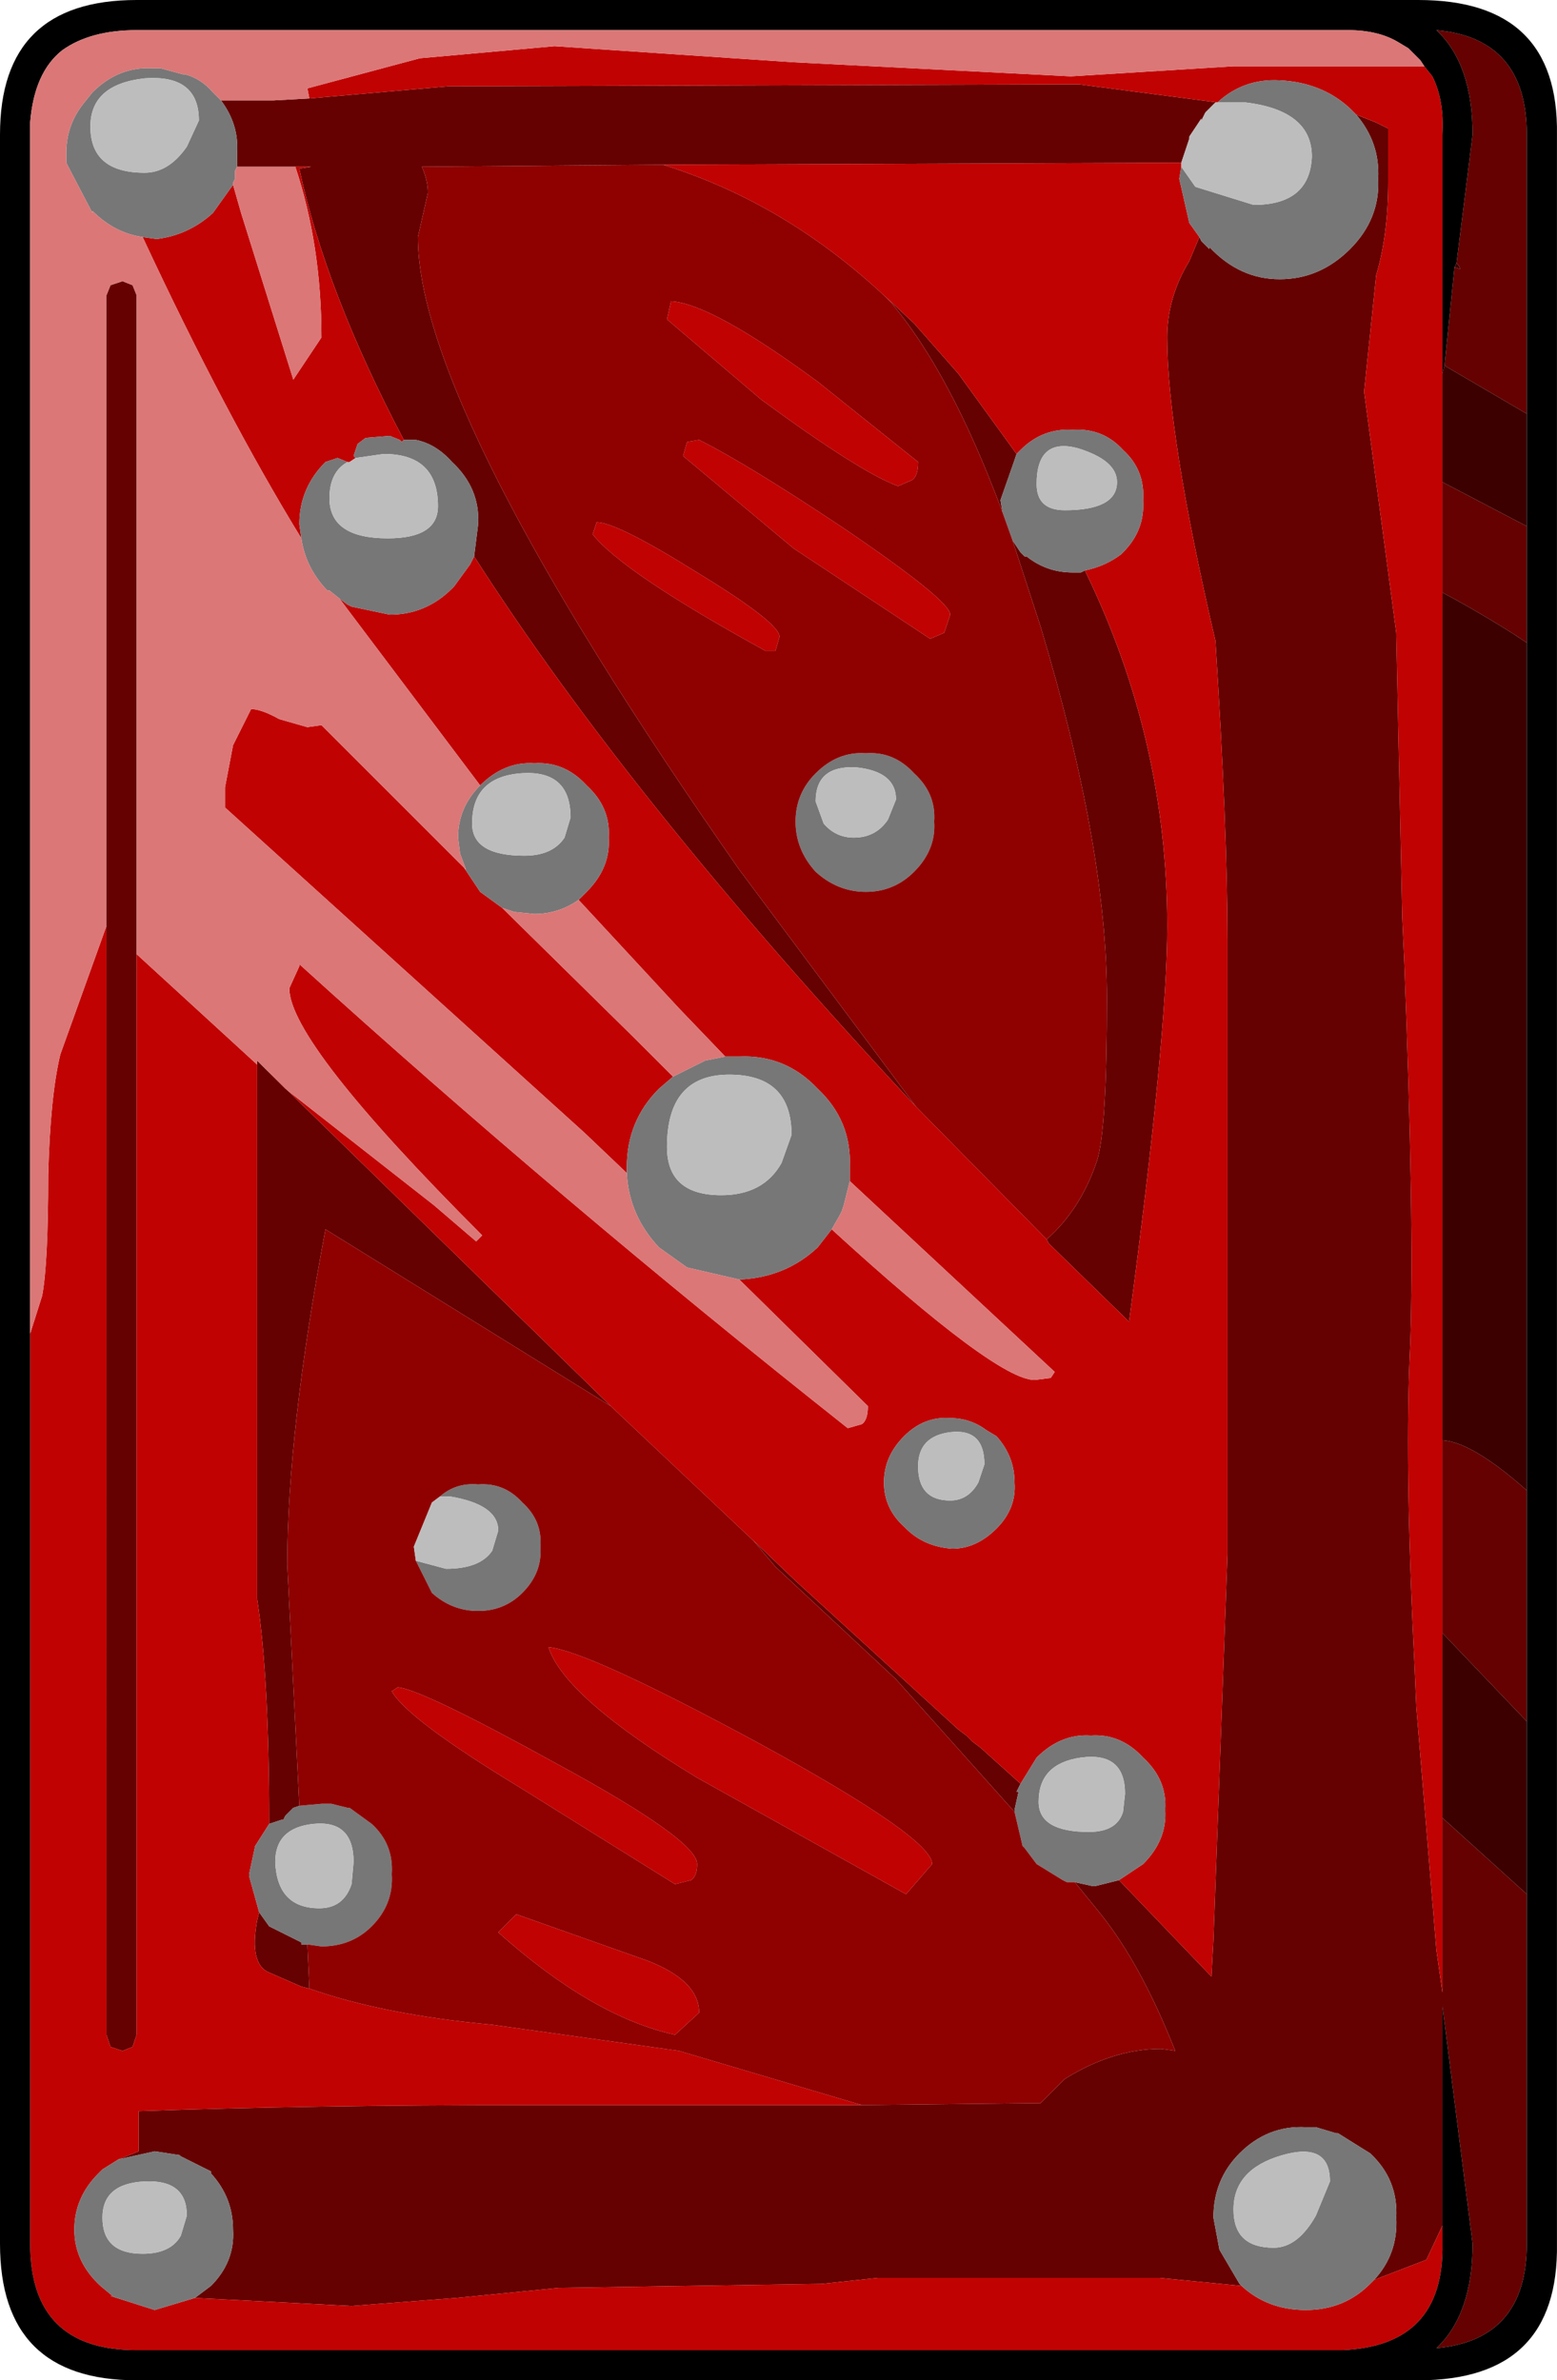
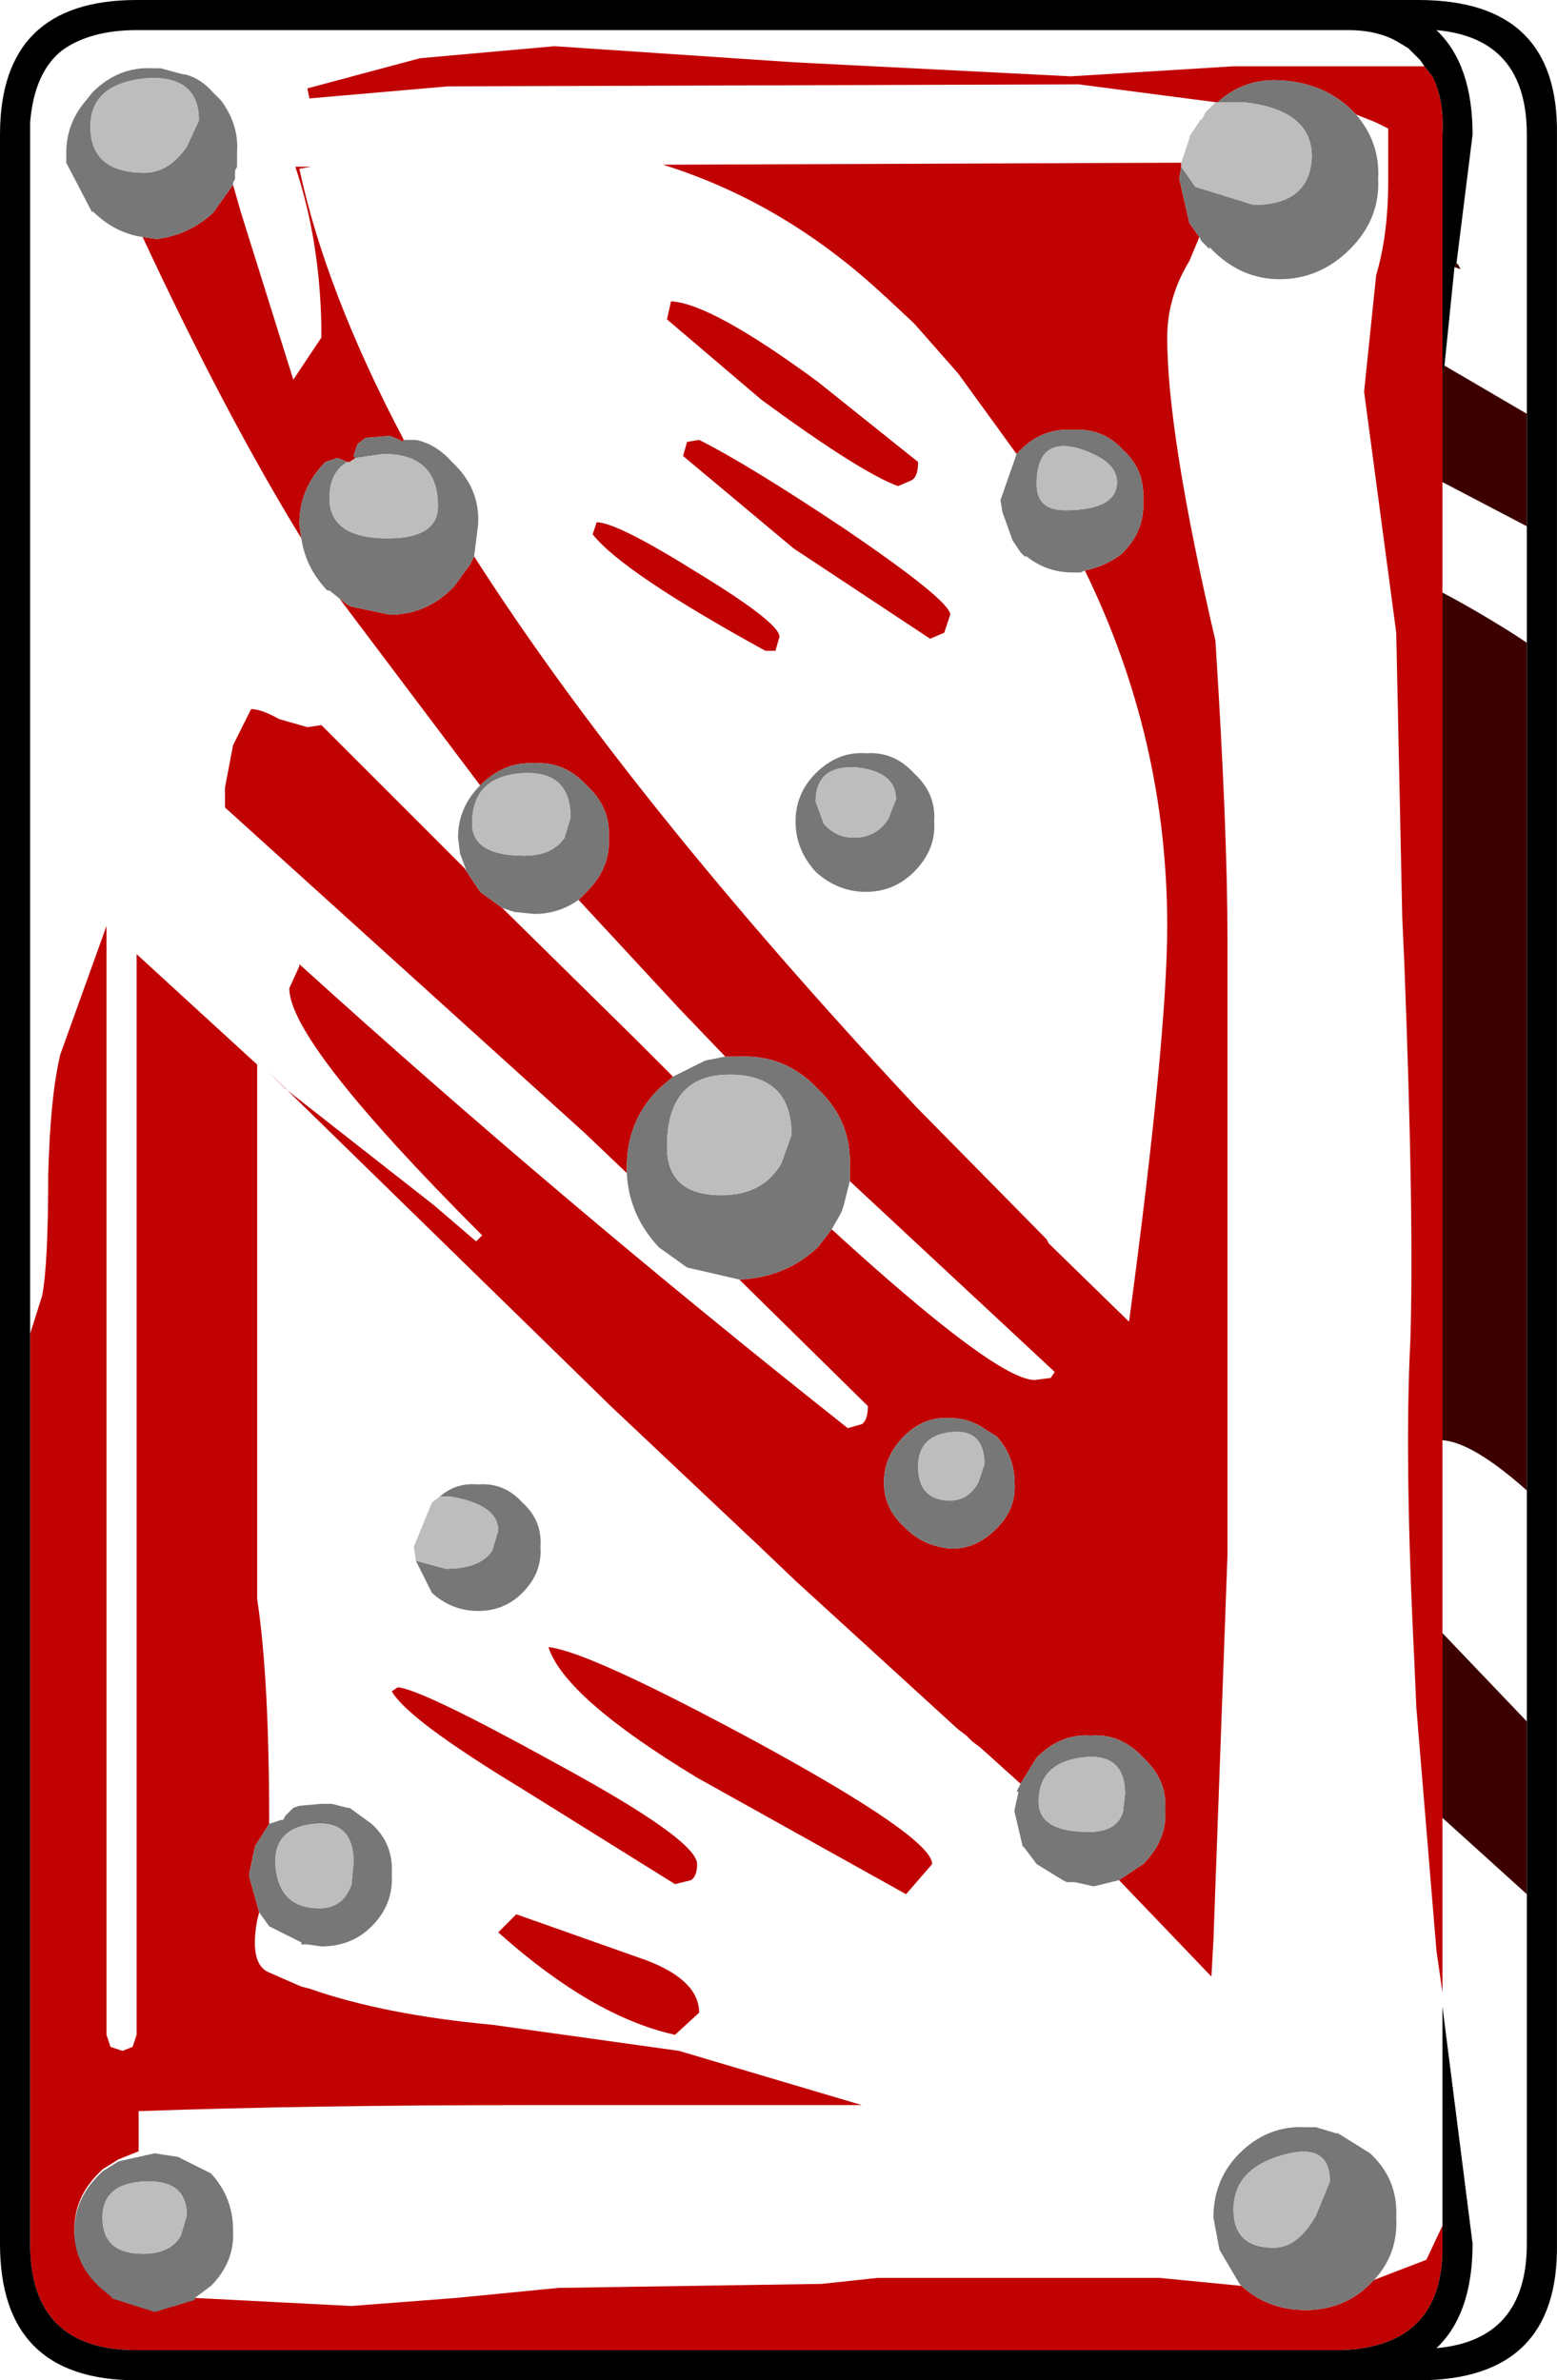
<svg xmlns="http://www.w3.org/2000/svg" xmlns:xlink="http://www.w3.org/1999/xlink" id="svg28" version="1.1" width="38.751" height="59.25">
  <g id="g4" transform="translate(2.4,-12.8)">
    <use y="0" x="0" id="use2" xlink:href="#sprite0" width="38.75" transform="matrix(-1,0,0,1,36.35,12.8)" height="59.25" />
  </g>
  <defs id="defs26">
    <g transform="translate(0.35,0.35)" id="sprite0">
      <use y="0" x="0" id="use6" xlink:href="#shape0" width="38.75" transform="translate(-0.35,-0.35)" height="59.25" />
    </g>
    <g transform="translate(0.35,0.35)" id="shape0">
-       <path style="fill:#650101;fill-rule:evenodd;stroke:none" id="path9" d="m 32.9,2.15 q -0.45,0.6 -0.4,1.3 V 3.8 h -1.45 -0.4 l 0.3,0.05 Q 30.3,6.9 28.35,10.6 h -0.3 q -0.5,0.1 -0.9,0.55 -0.7,0.65 -0.65,1.55 l 0.1,0.8 q -3.9,6.1 -11,13.7 L 20,21.3 Q 28,9.85 28,5.55 l -0.25,-1.1 q 0,-0.3 0.15,-0.65 L 21.9,3.75 9,3.7 8.8,3.1 V 3.05 L 8.5,2.6 V 2.65 L 8.45,2.55 8.4,2.45 8.3,2.35 8.25,2.3 8.15,2.2 H 8.1 l 3.45,-0.45 15.7,0.05 3.45,0.3 0.9,0.05 h 1.3 M 31.75,26.3 32,26.05 v 0.1 13.3 q -0.3,1.95 -0.3,5.6 l -0.3,-0.1 h -0.05 l -0.05,-0.1 -0.2,-0.2 -0.15,-0.05 0.3,-6 q 0,-3.3 -0.95,-8.35 l -7.1,4.4 8.55,-8.35 M 35,23.4 V 7 l 0.1,-0.25 0.25,-0.1 0.3,0.1 0.1,0.25 v 15.7 27.6 l -0.1,0.3 -0.3,0.1 L 35.1,50.6 35,50.3 V 23.4 M 16.35,7.05 l -0.1,0.1 q -1.5,1.75 -2.8,5.25 l 0.05,-0.3 -0.35,-1 -0.05,-0.15 1.45,-2 L 15.65,7.7 16.4,7 16.35,7.05 m -3.15,6.05 -0.7,2.15 q -1.65,5.5 -1.65,9.25 0,3.3 0.25,4.05 0.4,1.2 1.25,1.95 l -0.05,0.1 -2,1.95 q -0.95,-7.1 -0.95,-9.85 0,-4.65 2.05,-8.85 l 0.1,0.05 h 0.05 0.15 q 0.65,0 1.15,-0.4 H 12.9 L 13,13.4 13.2,13.1 M 4.65,2.5 Q 4.05,3.2 4.1,4.1 4.05,5.1 4.8,5.85 5.55,6.6 6.55,6.6 q 1,0 1.75,-0.8 v 0.05 l 0.1,-0.1 0.1,-0.1 0.05,-0.1 0.25,0.6 q 0.55,0.9 0.55,1.9 0,2.4 -1.2,7.55 -0.3,4.7 -0.3,7.45 v 14.6 0.25 0.3 0.15 l 0.35,9.6 0.05,0.9 2.3,-2.4 0.2,0.05 0.4,0.1 H 11.2 L 11.65,46.5 11,47.3 q -1,1.25 -1.85,3.4 L 9.5,50.65 q 1.2,0 2.4,0.75 l 0.6,0.6 4.45,0.05 h 8.3 q 5.45,0 9.7,0.15 v 1 l 0.5,0.2 -0.9,-0.2 -0.65,0.1 h 0.05 l -0.8,0.4 v 0.05 q -0.55,0.6 -0.55,1.4 -0.05,0.8 0.55,1.4 l 0.4,0.3 -3.9,0.2 -2.6,-0.2 -2.55,-0.25 -6.55,-0.1 -1.4,-0.15 h -7 L 7.5,56.55 7.55,56.5 8.05,55.65 8.2,54.85 Q 8.2,53.9 7.55,53.25 6.85,52.55 5.9,52.6 H 5.7 5.65 l -0.5,0.15 H 5.1 l -0.8,0.5 Q 3.6,53.9 3.65,54.85 3.6,55.75 4.2,56.4 L 2.9,55.9 2.5,55.05 V 49.6 l -0.75,5.9 q 0,1.75 0.9,2.6 Q 0.4,57.9 0.4,55.5 v -8.7 l 2.1,-1.9 v 4.35 L 2.65,48.2 3.15,42.15 3.2,41 q 0.25,-5 0.1,-7.95 -0.1,-3 0.15,-9.45 l 0.05,-1.1 0.15,-7.1 0.4,-3 0.4,-3 -0.3,-2.9 Q 3.85,5.5 3.85,4.15 V 2.85 L 4.15,2.7 4.65,2.5 M 13,44.05 14,43.15 14.2,43 14.35,42.85 14.55,42.7 18.6,39 19.7,37.95 19.65,38 l -0.55,0.65 -3,2.8 -2.95,3.3 V 44.7 l -0.1,-0.45 H 13.1 L 13,44.05 M 0.4,9.95 V 3 Q 0.4,0.6 2.65,0.4 1.75,1.25 1.75,3 L 2.15,6.2 2.1,6.25 2.05,6.35 2.2,6.3 2.45,8.75 0.4,9.95 m 2.1,1.7 v 2.75 q -0.85,0.45 -1.8,1.05 l -0.3,0.2 v -2.9 l 2.1,-1.1 m 0,23.85 v 4.8 l -2.1,2.2 v -5.75 q 1.35,-1.2 2.1,-1.25 m 29.45,11.75 0.05,0.2 q 0.2,1.1 -0.3,1.3 l -0.8,0.35 -0.2,0.05 0.05,-1.1 H 30.9 V 48 l 0.8,-0.4 0.25,-0.35" />
      <path style="fill:#c10202;fill-rule:evenodd;stroke:none" id="path11" d="m 32.6,4.25 0.5,0.7 q 0.6,0.55 1.4,0.65 l 0.35,-0.05 q -2.05,4.4 -3.95,7.5 l 0.05,-0.35 q 0,-0.9 -0.65,-1.55 l -0.3,-0.1 -0.25,0.1 H 29.7 L 29.55,11.05 29.6,11 29.5,10.7 29.3,10.55 28.7,10.5 28.45,10.6 28.4,10.65 28.35,10.6 Q 30.3,6.9 30.95,3.85 L 30.65,3.8 h 0.4 Q 30.4,5.75 30.4,8.05 l 0.7,1.05 1.3,-4.15 0.2,-0.7 m -2.65,10.3 -0.3,0.4 -3.2,4.25 q -0.6,-0.6 -1.35,-0.55 -0.75,-0.05 -1.3,0.55 -0.6,0.55 -0.55,1.3 -0.05,0.75 0.55,1.35 l 0.2,0.2 -2.5,2.7 -1.15,1.2 H 20 q -1.15,-0.05 -1.95,0.8 -0.85,0.8 -0.8,1.95 v 0.35 l -5.1,4.75 0.1,0.15 0.4,0.05 q 0.95,0 5.05,-3.75 l 0.35,0.45 q 0.8,0.75 1.95,0.8 l -3.2,3.15 q 0,0.35 0.15,0.45 l 0.35,0.1 q 7.2,-5.7 13.65,-11.55 v 0.05 l 0.25,0.55 q 0,1.35 -4.8,6.15 l 0.15,0.15 1.05,-0.9 3.7,-2.9 L 31.75,26.3 23.2,34.65 19.65,38 19.7,37.95 18.6,39 14.55,42.7 14.35,42.85 14.2,43 14,43.15 13,44.05 12.6,43.4 Q 12,42.8 11.25,42.85 10.5,42.8 9.95,43.4 9.35,43.95 9.4,44.7 9.35,45.45 9.95,46.05 l 0.6,0.4 -2.3,2.4 -0.05,-0.9 -0.35,-9.6 V 38.2 37.9 37.65 23.05 q 0,-2.75 0.3,-7.45 1.2,-5.15 1.2,-7.55 0,-1 -0.55,-1.9 L 8.55,5.55 8.8,5.2 9.05,4.1 9,3.8 V 3.7 L 21.9,3.75 Q 18.85,4.7 16.35,7.05 L 16.4,7 l -0.75,0.7 -1.1,1.25 -1.45,2 -0.1,-0.1 q -0.55,-0.55 -1.3,-0.5 -0.75,-0.05 -1.25,0.5 -0.55,0.5 -0.5,1.25 -0.05,0.75 0.5,1.3 l 0.05,0.05 q 0.4,0.3 0.9,0.4 -2.05,4.2 -2.05,8.85 0,2.75 0.95,9.85 l 2,-1.95 0.05,-0.1 3.25,-3.3 q 7.1,-7.6 11,-13.7 l 0.05,0.1 0.05,0.1 0.4,0.55 0.05,0.05 q 0.65,0.65 1.55,0.65 l 0.95,-0.2 0.1,-0.05 0.2,-0.15 m -3.1,6.7 3.55,-3.55 0.35,0.05 0.7,-0.2 q 0.45,-0.25 0.7,-0.25 l 0.45,0.9 0.2,1.05 v 0.5 l -8.95,8.1 -1.05,1 V 28.7 q 0,-1.15 -0.8,-1.95 l -0.35,-0.3 1,-1 3.25,-3.2 0.55,-0.4 0.4,-0.6 m 5.15,4.9 3,-2.75 v 26.9 l 0.1,0.3 0.25,0.1 0.3,-0.1 0.1,-0.3 V 22.7 l 1.15,3.2 q 0.25,1.05 0.3,3 0,2.2 0.15,3 l 0.3,0.95 V 55.5 q 0,2.65 -2.65,2.65 H 5 Q 2.45,58.05 2.5,55.5 v -0.45 l 0.4,0.85 1.3,0.5 0.1,0.1 q 0.65,0.65 1.6,0.65 0.95,0 1.6,-0.6 l 2.05,-0.2 h 7 l 1.4,0.15 6.55,0.1 2.55,0.25 2.6,0.2 3.9,-0.2 1,0.3 1.1,-0.35 H 35.6 l 0.3,-0.25 q 0.65,-0.6 0.65,-1.4 0,-0.8 -0.6,-1.4 L 35.9,53.7 35.85,53.65 35.45,53.4 34.95,53.2 v -1 q -4.25,-0.15 -9.7,-0.15 h -8.3 l 4.55,-1.35 4.65,-0.65 q 2.7,-0.25 4.55,-0.9 l 0.2,-0.05 0.8,-0.35 q 0.5,-0.2 0.3,-1.3 l -0.05,-0.2 0.25,-0.9 V 46.3 L 32.05,45.6 31.7,45.05 q 0,-3.65 0.3,-5.6 V 26.15 M 2.95,1.3 H 7.7 l 4.05,0.25 6.9,-0.35 5.95,-0.4 3.35,0.3 2.8,0.75 L 30.7,2.1 27.25,1.8 11.55,1.75 8.1,2.2 Q 7.45,1.6 6.55,1.65 5.5,1.7 4.8,2.35 L 4.65,2.5 4.15,2.7 3.85,2.85 v 1.3 q 0,1.35 0.3,2.35 l 0.3,2.9 -0.4,3 -0.4,3 -0.15,7.1 -0.05,1.1 Q 3.2,30.05 3.3,33.05 3.45,36 3.2,41 L 3.15,42.15 2.65,48.2 2.5,49.25 V 44.9 40.3 35.5 14.4 11.65 8.95 3 Q 2.45,2.15 2.75,1.55 L 2.95,1.3 m 18.35,9.35 0.1,0.35 -2.75,2.3 -3.4,2.25 -0.35,-0.15 -0.15,-0.45 q 0,-0.35 2.65,-2.15 2.4,-1.6 3.6,-2.2 l 0.3,0.05 m 0.5,-3.05 -2.35,2 Q 17,11.4 16.05,11.75 L 15.7,11.6 q -0.15,-0.1 -0.15,-0.45 l 2.5,-2 q 2.65,-1.95 3.65,-2 l 0.1,0.45 m 1.75,5.05 0.1,0.3 q -0.75,0.95 -4.3,2.9 H 19.1 L 19,15.5 q 0,-0.35 2.05,-1.6 2,-1.25 2.5,-1.25 M 13.6,35.4 q -0.45,0.5 -0.45,1.15 -0.05,0.65 0.45,1.15 0.5,0.5 1.1,0.5 0.7,-0.05 1.15,-0.5 l 0.05,-0.05 q 0.5,-0.45 0.5,-1.1 0,-0.65 -0.5,-1.15 -0.5,-0.5 -1.15,-0.45 -0.5,0 -0.9,0.3 L 13.6,35.4 m 1.6,10.65 q 0,-0.65 4.3,-3 4.25,-2.3 5.25,-2.4 -0.4,1.25 -3.7,3.25 l -5.2,2.9 -0.65,-0.75 m 13.45,-4.3 q -0.4,0.7 -3.2,2.4 l -3.85,2.4 -0.4,-0.1 q -0.15,-0.1 -0.15,-0.4 0,-0.6 3.5,-2.5 3.35,-1.85 3.95,-1.9 l 0.15,0.1 m -2.65,6 q -2.35,2.1 -4.4,2.55 L 21,49.75 q 0,-0.8 1.3,-1.3 L 25.55,47.3 26,47.75" />
-       <path style="fill:#777777;fill-rule:evenodd;stroke:none" id="path13" d="M 32.9,2.15 33.05,2 33.1,1.95 Q 33.4,1.6 33.8,1.5 h 0.05 L 34.4,1.35 h 0.2 q 0.85,-0.05 1.5,0.6 l 0.2,0.25 q 0.45,0.55 0.45,1.25 V 3.6 3.7 L 36.7,3.8 36.1,4.95 V 4.9 Q 35.55,5.45 34.85,5.55 L 34.5,5.6 Q 33.7,5.5 33.1,4.95 L 32.6,4.25 V 4.2 L 32.55,4.1 V 3.9 L 32.5,3.8 V 3.45 q -0.05,-0.7 0.4,-1.3 m -2,10.9 q -0.1,0.7 -0.6,1.25 l -0.05,0.05 H 30.2 l -0.25,0.2 -0.2,0.15 -0.1,0.05 -0.95,0.2 q -0.9,0 -1.55,-0.65 L 27.1,14.25 26.7,13.7 26.65,13.6 26.6,13.5 26.5,12.7 q -0.05,-0.9 0.65,-1.55 0.4,-0.45 0.9,-0.55 h 0.3 l 0.05,0.05 0.05,-0.05 0.25,-0.1 0.6,0.05 0.2,0.15 0.1,0.3 -0.05,0.05 -0.7,-0.1 q -1.35,0 -1.35,1.3 0,0.8 1.25,0.8 1.45,0 1.45,-1 0,-0.65 -0.45,-0.9 l 0.25,-0.1 0.3,0.1 q 0.65,0.65 0.65,1.55 L 30.9,13.05 M 26.45,19.2 Q 27,19.75 27,20.5 l -0.05,0.4 -0.15,0.4 0.05,-0.05 -0.4,0.6 -0.55,0.4 -0.15,0.05 -0.15,0.05 -0.5,0.05 q -0.6,0 -1.1,-0.35 l -0.2,-0.2 q -0.6,-0.6 -0.55,-1.35 -0.05,-0.75 0.55,-1.3 0.55,-0.6 1.3,-0.55 0.75,-0.05 1.35,0.55 M 22.8,28.85 Q 22.75,29.9 22,30.7 L 21.3,31.2 20,31.5 Q 18.85,31.45 18.05,30.7 L 17.7,30.25 17.5,29.9 17.45,29.8 17.4,29.65 17.25,29.05 V 28.7 q -0.05,-1.15 0.8,-1.95 0.8,-0.85 1.95,-0.8 h 0.35 l 0.5,0.1 0.8,0.4 0.35,0.3 q 0.8,0.8 0.8,1.95 v 0.15 M 34.8,1.6 Q 33.45,1.5 33.45,2.65 l 0.3,0.65 q 0.45,0.65 1.05,0.65 1.35,0 1.35,-1.15 0,-1.05 -1.35,-1.2 M 24.2,20 l 0.15,0.5 q 0.3,0.45 1,0.45 1.3,0 1.3,-0.8 0,-1.15 -1.2,-1.25 Q 24.2,18.8 24.2,20 M 8.1,2.2 H 8.15 7.4 Q 5.75,2.4 5.75,3.55 5.8,4.75 7.2,4.75 L 8.65,4.3 9,3.8 9.05,4.1 8.8,5.2 8.55,5.55 8.5,5.65 8.4,5.75 8.3,5.85 V 5.8 Q 7.55,6.6 6.55,6.6 5.55,6.6 4.8,5.85 4.05,5.1 4.1,4.1 4.05,3.2 4.65,2.5 L 4.8,2.35 Q 5.5,1.7 6.55,1.65 7.45,1.6 8.1,2.2 m 5.35,10.2 -0.25,0.7 -0.2,0.3 -0.1,0.1 h -0.05 q -0.5,0.4 -1.15,0.4 H 11.55 11.5 l -0.1,-0.05 q -0.5,-0.1 -0.9,-0.4 L 10.45,13.4 q -0.55,-0.55 -0.5,-1.3 -0.05,-0.75 0.5,-1.25 0.5,-0.55 1.25,-0.5 0.75,-0.05 1.3,0.5 l 0.1,0.1 0.05,0.15 0.35,1 -0.05,0.3 M 11.9,12.35 q 0.7,0 0.7,-0.65 0,-1.15 -1,-0.9 -1,0.3 -1,0.85 0,0.7 1.3,0.7 m -1.35,34.1 -0.6,-0.4 Q 9.35,45.45 9.4,44.7 9.35,43.95 9.95,43.4 10.5,42.8 11.25,42.85 12,42.8 12.6,43.4 l 0.4,0.65 0.1,0.2 h -0.05 l 0.1,0.45 v 0.05 l -0.2,0.85 -0.05,0.05 -0.3,0.4 -0.65,0.4 -0.1,0.05 h -0.2 l -0.45,0.1 h -0.05 l -0.4,-0.1 -0.2,-0.05 M 4.2,56.4 Q 3.6,55.75 3.65,54.85 3.6,53.9 4.3,53.25 l 0.8,-0.5 H 5.15 L 5.65,52.6 H 5.7 5.9 q 0.95,-0.05 1.65,0.65 0.65,0.65 0.65,1.6 l -0.15,0.8 -0.5,0.85 -0.05,0.05 q -0.65,0.6 -1.6,0.6 -0.95,0 -1.6,-0.65 L 4.2,56.4 m 29.35,0.45 -0.4,-0.3 q -0.6,-0.6 -0.55,-1.4 0,-0.8 0.55,-1.4 V 53.7 l 0.8,-0.4 H 33.9 l 0.65,-0.1 0.9,0.2 0.4,0.25 0.05,0.05 0.05,0.05 q 0.6,0.6 0.6,1.4 0,0.8 -0.65,1.4 l -0.3,0.25 h 0.05 l -1.1,0.35 -1,-0.3 M 18.6,20.1 q 0,0.7 -0.5,1.25 -0.55,0.5 -1.25,0.5 -0.7,0 -1.2,-0.5 -0.55,-0.55 -0.5,-1.25 -0.05,-0.7 0.5,-1.2 0.5,-0.55 1.2,-0.5 0.7,-0.05 1.25,0.5 0.5,0.5 0.5,1.2 m -0.7,0.05 0.2,-0.55 q 0,-0.9 -1,-0.85 -1,0.1 -1,0.8 l 0.2,0.5 q 0.3,0.45 0.85,0.45 0.45,0 0.75,-0.35 M 14.75,35.3 Q 13.9,35.2 13.9,36.1 l 0.15,0.45 q 0.25,0.45 0.7,0.45 0.8,0 0.8,-0.85 0,-0.75 -0.8,-0.85 m 3.95,-7.4 0.25,0.7 q 0.45,0.8 1.5,0.8 1.35,0 1.35,-1.2 0,-1.8 -1.55,-1.8 -1.55,0 -1.55,1.5 m -5.1,7.5 0.25,-0.15 q 0.4,-0.3 0.9,-0.3 0.65,-0.05 1.15,0.45 0.5,0.5 0.5,1.15 0,0.65 -0.5,1.1 l -0.05,0.05 q -0.45,0.45 -1.15,0.5 -0.6,0 -1.1,-0.5 -0.5,-0.5 -0.45,-1.15 0,-0.65 0.45,-1.15 m -1.05,9.1 q 0,-0.95 -1.05,-1.1 -1.1,-0.15 -1.1,0.9 l 0.05,0.45 q 0.15,0.5 0.85,0.5 1.25,0 1.25,-0.75 m 14.9,-7.6 H 27.2 Q 26,37.1 26,37.75 l 0.15,0.5 q 0.3,0.45 1.15,0.45 l 0.75,-0.2 -0.4,0.8 q -0.5,0.45 -1.15,0.45 -0.65,0 -1.1,-0.45 -0.5,-0.5 -0.45,-1.15 -0.05,-0.65 0.45,-1.1 0.45,-0.5 1.1,-0.45 0.55,-0.05 0.95,0.3 m 2.15,9.1 0.05,0.55 q 0.2,0.6 0.8,0.6 1.05,0 1.1,-1.15 0,-0.85 -0.95,-0.95 -1,-0.1 -1,0.95 m 1.15,2.05 -0.35,0.05 q -0.75,0 -1.25,-0.5 -0.55,-0.55 -0.5,-1.3 -0.05,-0.75 0.5,-1.25 l 0.55,-0.4 h 0.05 l 0.4,-0.1 h 0.1 0.15 l 0.55,0.05 0.15,0.05 0.2,0.2 0.05,0.1 h 0.05 l 0.3,0.1 0.35,0.55 0.15,0.7 v 0.05 l -0.25,0.9 -0.25,0.35 -0.8,0.4 v 0.05 h -0.15 m 3,6.75 0.15,0.5 q 0.25,0.45 0.95,0.45 1,0 1,-0.9 0,-0.85 -1.05,-0.9 -1.05,-0.05 -1.05,0.85 m -28.1,0 q 0.45,0.8 1.05,0.8 1,0 1,-0.95 0,-1 -1.2,-1.35 -1.2,-0.35 -1.2,0.65 l 0.35,0.85" />
-       <path style="fill:#8f0101;fill-rule:evenodd;stroke:none" id="path15" d="m 21.9,3.75 6,0.05 Q 27.75,4.15 27.75,4.45 L 28,5.55 q 0,4.3 -8,15.75 l -4.4,5.9 -3.25,3.3 Q 11.5,29.75 11.1,28.55 10.85,27.8 10.85,24.5 q 0,-3.75 1.65,-9.25 l 0.7,-2.15 0.25,-0.7 q 1.3,-3.5 2.8,-5.25 l 0.1,-0.1 Q 18.85,4.7 21.9,3.75 M 21.8,7.6 21.7,7.15 q -1,0.05 -3.65,2 l -2.5,2 q 0,0.35 0.15,0.45 l 0.35,0.15 Q 17,11.4 19.45,9.6 l 2.35,-2 M 21.3,10.65 21,10.6 q -1.2,0.6 -3.6,2.2 -2.65,1.8 -2.65,2.15 l 0.15,0.45 0.35,0.15 3.4,-2.25 2.75,-2.3 -0.1,-0.35 m 2.25,2 q -0.5,0 -2.5,1.25 Q 19,15.15 19,15.5 l 0.1,0.35 h 0.25 q 3.55,-1.95 4.3,-2.9 l -0.1,-0.3 m -3.9,25.35 3.55,-3.35 7.1,-4.4 q 0.95,5.05 0.95,8.35 l -0.3,6 -0.55,-0.05 h -0.15 -0.1 l -0.4,0.1 H 29.7 l -0.55,0.4 q -0.55,0.5 -0.5,1.25 -0.05,0.75 0.5,1.3 0.5,0.5 1.25,0.5 l 0.35,-0.05 -0.05,1.1 q -1.85,0.65 -4.55,0.9 L 21.5,50.7 16.95,52.05 12.5,52 11.9,51.4 Q 10.7,50.65 9.5,50.65 L 9.15,50.7 Q 10,48.55 11,47.3 l 0.65,-0.8 h 0.2 l 0.1,-0.05 0.65,-0.4 0.3,-0.4 0.05,-0.05 0.2,-0.85 2.95,-3.3 3,-2.8 L 19.65,38 M 18.6,20.1 q 0,-0.7 -0.5,-1.2 -0.55,-0.55 -1.25,-0.5 -0.7,-0.05 -1.2,0.5 -0.55,0.5 -0.5,1.2 -0.05,0.7 0.5,1.25 0.5,0.5 1.2,0.5 0.7,0 1.25,-0.5 0.5,-0.55 0.5,-1.25 m -3.4,25.95 0.65,0.75 5.2,-2.9 q 3.3,-2 3.7,-3.25 -1,0.1 -5.25,2.4 -4.3,2.35 -4.3,3 m 12.85,-7.55 0.05,-0.35 -0.45,-1.1 -0.2,-0.15 q -0.4,-0.35 -0.95,-0.3 -0.65,-0.05 -1.1,0.45 -0.5,0.45 -0.45,1.1 -0.05,0.65 0.45,1.15 0.45,0.45 1.1,0.45 0.65,0 1.15,-0.45 l 0.4,-0.8 m 0.6,3.25 -0.15,-0.1 q -0.6,0.05 -3.95,1.9 -3.5,1.9 -3.5,2.5 0,0.3 0.15,0.4 l 0.4,0.1 3.85,-2.4 q 2.8,-1.7 3.2,-2.4 m -2.65,6 -0.45,-0.45 -3.25,1.15 q -1.3,0.5 -1.3,1.3 l 0.6,0.55 q 2.05,-0.45 4.4,-2.55" />
+       <path style="fill:#777777;fill-rule:evenodd;stroke:none" id="path13" d="M 32.9,2.15 33.05,2 33.1,1.95 Q 33.4,1.6 33.8,1.5 h 0.05 L 34.4,1.35 h 0.2 q 0.85,-0.05 1.5,0.6 l 0.2,0.25 q 0.45,0.55 0.45,1.25 V 3.6 3.7 L 36.7,3.8 36.1,4.95 V 4.9 Q 35.55,5.45 34.85,5.55 L 34.5,5.6 Q 33.7,5.5 33.1,4.95 L 32.6,4.25 V 4.2 L 32.55,4.1 V 3.9 L 32.5,3.8 V 3.45 q -0.05,-0.7 0.4,-1.3 m -2,10.9 q -0.1,0.7 -0.6,1.25 l -0.05,0.05 H 30.2 l -0.25,0.2 -0.2,0.15 -0.1,0.05 -0.95,0.2 q -0.9,0 -1.55,-0.65 L 27.1,14.25 26.7,13.7 26.65,13.6 26.6,13.5 26.5,12.7 q -0.05,-0.9 0.65,-1.55 0.4,-0.45 0.9,-0.55 h 0.3 l 0.05,0.05 0.05,-0.05 0.25,-0.1 0.6,0.05 0.2,0.15 0.1,0.3 -0.05,0.05 -0.7,-0.1 q -1.35,0 -1.35,1.3 0,0.8 1.25,0.8 1.45,0 1.45,-1 0,-0.65 -0.45,-0.9 l 0.25,-0.1 0.3,0.1 q 0.65,0.65 0.65,1.55 L 30.9,13.05 M 26.45,19.2 Q 27,19.75 27,20.5 l -0.05,0.4 -0.15,0.4 0.05,-0.05 -0.4,0.6 -0.55,0.4 -0.15,0.05 -0.15,0.05 -0.5,0.05 q -0.6,0 -1.1,-0.35 l -0.2,-0.2 q -0.6,-0.6 -0.55,-1.35 -0.05,-0.75 0.55,-1.3 0.55,-0.6 1.3,-0.55 0.75,-0.05 1.35,0.55 M 22.8,28.85 Q 22.75,29.9 22,30.7 L 21.3,31.2 20,31.5 Q 18.85,31.45 18.05,30.7 L 17.7,30.25 17.5,29.9 17.45,29.8 17.4,29.65 17.25,29.05 V 28.7 q -0.05,-1.15 0.8,-1.95 0.8,-0.85 1.95,-0.8 h 0.35 l 0.5,0.1 0.8,0.4 0.35,0.3 q 0.8,0.8 0.8,1.95 v 0.15 M 34.8,1.6 Q 33.45,1.5 33.45,2.65 l 0.3,0.65 q 0.45,0.65 1.05,0.65 1.35,0 1.35,-1.15 0,-1.05 -1.35,-1.2 M 24.2,20 l 0.15,0.5 q 0.3,0.45 1,0.45 1.3,0 1.3,-0.8 0,-1.15 -1.2,-1.25 Q 24.2,18.8 24.2,20 M 8.1,2.2 H 8.15 7.4 Q 5.75,2.4 5.75,3.55 5.8,4.75 7.2,4.75 L 8.65,4.3 9,3.8 9.05,4.1 8.8,5.2 8.55,5.55 8.5,5.65 8.4,5.75 8.3,5.85 V 5.8 Q 7.55,6.6 6.55,6.6 5.55,6.6 4.8,5.85 4.05,5.1 4.1,4.1 4.05,3.2 4.65,2.5 L 4.8,2.35 Q 5.5,1.7 6.55,1.65 7.45,1.6 8.1,2.2 m 5.35,10.2 -0.25,0.7 -0.2,0.3 -0.1,0.1 h -0.05 q -0.5,0.4 -1.15,0.4 H 11.55 11.5 l -0.1,-0.05 q -0.5,-0.1 -0.9,-0.4 L 10.45,13.4 q -0.55,-0.55 -0.5,-1.3 -0.05,-0.75 0.5,-1.25 0.5,-0.55 1.25,-0.5 0.75,-0.05 1.3,0.5 l 0.1,0.1 0.05,0.15 0.35,1 -0.05,0.3 M 11.9,12.35 q 0.7,0 0.7,-0.65 0,-1.15 -1,-0.9 -1,0.3 -1,0.85 0,0.7 1.3,0.7 m -1.35,34.1 -0.6,-0.4 Q 9.35,45.45 9.4,44.7 9.35,43.95 9.95,43.4 10.5,42.8 11.25,42.85 12,42.8 12.6,43.4 l 0.4,0.65 0.1,0.2 h -0.05 l 0.1,0.45 v 0.05 l -0.2,0.85 -0.05,0.05 -0.3,0.4 -0.65,0.4 -0.1,0.05 h -0.2 l -0.45,0.1 h -0.05 l -0.4,-0.1 -0.2,-0.05 M 4.2,56.4 Q 3.6,55.75 3.65,54.85 3.6,53.9 4.3,53.25 l 0.8,-0.5 H 5.15 L 5.65,52.6 H 5.7 5.9 q 0.95,-0.05 1.65,0.65 0.65,0.65 0.65,1.6 l -0.15,0.8 -0.5,0.85 -0.05,0.05 q -0.65,0.6 -1.6,0.6 -0.95,0 -1.6,-0.65 L 4.2,56.4 m 29.35,0.45 -0.4,-0.3 q -0.6,-0.6 -0.55,-1.4 0,-0.8 0.55,-1.4 l 0.8,-0.4 H 33.9 l 0.65,-0.1 0.9,0.2 0.4,0.25 0.05,0.05 0.05,0.05 q 0.6,0.6 0.6,1.4 0,0.8 -0.65,1.4 l -0.3,0.25 h 0.05 l -1.1,0.35 -1,-0.3 M 18.6,20.1 q 0,0.7 -0.5,1.25 -0.55,0.5 -1.25,0.5 -0.7,0 -1.2,-0.5 -0.55,-0.55 -0.5,-1.25 -0.05,-0.7 0.5,-1.2 0.5,-0.55 1.2,-0.5 0.7,-0.05 1.25,0.5 0.5,0.5 0.5,1.2 m -0.7,0.05 0.2,-0.55 q 0,-0.9 -1,-0.85 -1,0.1 -1,0.8 l 0.2,0.5 q 0.3,0.45 0.85,0.45 0.45,0 0.75,-0.35 M 14.75,35.3 Q 13.9,35.2 13.9,36.1 l 0.15,0.45 q 0.25,0.45 0.7,0.45 0.8,0 0.8,-0.85 0,-0.75 -0.8,-0.85 m 3.95,-7.4 0.25,0.7 q 0.45,0.8 1.5,0.8 1.35,0 1.35,-1.2 0,-1.8 -1.55,-1.8 -1.55,0 -1.55,1.5 m -5.1,7.5 0.25,-0.15 q 0.4,-0.3 0.9,-0.3 0.65,-0.05 1.15,0.45 0.5,0.5 0.5,1.15 0,0.65 -0.5,1.1 l -0.05,0.05 q -0.45,0.45 -1.15,0.5 -0.6,0 -1.1,-0.5 -0.5,-0.5 -0.45,-1.15 0,-0.65 0.45,-1.15 m -1.05,9.1 q 0,-0.95 -1.05,-1.1 -1.1,-0.15 -1.1,0.9 l 0.05,0.45 q 0.15,0.5 0.85,0.5 1.25,0 1.25,-0.75 m 14.9,-7.6 H 27.2 Q 26,37.1 26,37.75 l 0.15,0.5 q 0.3,0.45 1.15,0.45 l 0.75,-0.2 -0.4,0.8 q -0.5,0.45 -1.15,0.45 -0.65,0 -1.1,-0.45 -0.5,-0.5 -0.45,-1.15 -0.05,-0.65 0.45,-1.1 0.45,-0.5 1.1,-0.45 0.55,-0.05 0.95,0.3 m 2.15,9.1 0.05,0.55 q 0.2,0.6 0.8,0.6 1.05,0 1.1,-1.15 0,-0.85 -0.95,-0.95 -1,-0.1 -1,0.95 m 1.15,2.05 -0.35,0.05 q -0.75,0 -1.25,-0.5 -0.55,-0.55 -0.5,-1.3 -0.05,-0.75 0.5,-1.25 l 0.55,-0.4 h 0.05 l 0.4,-0.1 h 0.1 0.15 l 0.55,0.05 0.15,0.05 0.2,0.2 0.05,0.1 h 0.05 l 0.3,0.1 0.35,0.55 0.15,0.7 v 0.05 l -0.25,0.9 -0.25,0.35 -0.8,0.4 v 0.05 h -0.15 m 3,6.75 0.15,0.5 q 0.25,0.45 0.95,0.45 1,0 1,-0.9 0,-0.85 -1.05,-0.9 -1.05,-0.05 -1.05,0.85 m -28.1,0 q 0.45,0.8 1.05,0.8 1,0 1,-0.95 0,-1 -1.2,-1.35 -1.2,-0.35 -1.2,0.65 l 0.35,0.85" />
      <path style="fill:#3c0000;fill-rule:evenodd;stroke:none" id="path17" d="m 2.5,44.9 -2.1,1.9 v -4.3 l 2.1,-2.2 v 4.6 M 2.15,6.2 2.2,6.3 2.05,6.35 2.1,6.25 2.15,6.2 m 0.3,2.55 0.05,0.2 v 2.7 l -2.1,1.1 V 9.95 L 2.45,8.75 M 2.5,14.4 v 21.1 q -0.75,0.05 -2.1,1.25 v -21.1 l 0.3,-0.2 q 0.95,-0.6 1.8,-1.05" />
      <path style="fill:#000000;fill-rule:evenodd;stroke:none" id="path19" d="M 3.1,-0.35 H 35 q 3.4,0 3.4,3.35 v 52.5 q 0,3.4 -3.4,3.4 H 3.1 q -3.5,0 -3.45,-3.4 V 3 Q -0.4,-0.35 3.1,-0.35 m 34.55,33.2 V 3 2.7 Q 37.55,1.45 36.85,0.9 36.15,0.4 35,0.4 H 5 4.9 4.85 Q 4.1,0.4 3.6,0.7 L 3.35,0.85 3.2,1 3.15,1.05 3.05,1.15 2.95,1.3 2.75,1.55 Q 2.45,2.15 2.5,3 V 8.95 L 2.45,8.75 2.2,6.3 2.15,6.2 1.75,3 Q 1.75,1.25 2.65,0.4 0.4,0.6 0.4,3 v 6.95 2.8 2.9 21.1 5.75 4.3 8.7 q 0,2.4 2.25,2.6 -0.9,-0.85 -0.9,-2.6 L 2.5,49.6 v 5.45 0.45 Q 2.45,58.05 5,58.15 h 30 q 2.65,0 2.65,-2.65 V 32.85" />
      <path style="fill:#bdbdbd;fill-rule:evenodd;stroke:none" id="path21" d="m 34.8,1.6 q 1.35,0.15 1.35,1.2 0,1.15 -1.35,1.15 -0.6,0 -1.05,-0.65 l -0.3,-0.65 q 0,-1.15 1.35,-1.05 m -5.25,9.45 0.15,0.1 h 0.05 q 0.45,0.25 0.45,0.9 0,1 -1.45,1 -1.25,0 -1.25,-0.8 0,-1.3 1.35,-1.3 l 0.7,0.1 M 24.2,20 q 0,-1.2 1.25,-1.1 1.2,0.1 1.2,1.25 0,0.8 -1.3,0.8 -0.7,0 -1,-0.45 L 24.2,20 M 8.15,2.2 8.25,2.3 8.3,2.35 8.4,2.45 8.45,2.55 8.5,2.65 V 2.6 L 8.8,3.05 V 3.1 L 9,3.7 V 3.8 L 8.65,4.3 7.2,4.75 Q 5.8,4.75 5.75,3.55 5.75,2.4 7.4,2.2 h 0.75 m 3.75,10.15 q -1.3,0 -1.3,-0.7 0,-0.55 1,-0.85 1,-0.25 1,0.9 0,0.65 -0.7,0.65 m 6,7.8 q -0.3,0.35 -0.75,0.35 -0.55,0 -0.85,-0.45 l -0.2,-0.5 q 0,-0.7 1,-0.8 1,-0.05 1,0.85 l -0.2,0.55 m 0.8,7.75 q 0,-1.5 1.55,-1.5 1.55,0 1.55,1.8 0,1.2 -1.35,1.2 -1.05,0 -1.5,-0.8 L 18.7,27.9 m -3.95,7.4 q 0.8,0.1 0.8,0.85 0,0.85 -0.8,0.85 -0.45,0 -0.7,-0.45 L 13.9,36.1 q 0,-0.9 0.85,-0.8 m -2.2,9.2 q 0,0.75 -1.25,0.75 -0.7,0 -0.85,-0.5 L 10.4,44.3 q 0,-1.05 1.1,-0.9 1.05,0.15 1.05,1.1 m 14.9,-7.6 0.2,0.15 0.45,1.1 -0.05,0.35 -0.75,0.2 q -0.85,0 -1.15,-0.45 L 26,37.75 q 0,-0.65 1.2,-0.85 h 0.25 M 29.6,46 q 0,-1.05 1,-0.95 0.95,0.1 0.95,0.95 -0.05,1.15 -1.1,1.15 -0.6,0 -0.8,-0.6 L 29.6,46 m 4.15,8.8 q 0,-0.9 1.05,-0.85 1.05,0.05 1.05,0.9 0,0.9 -1,0.9 -0.7,0 -0.95,-0.45 l -0.15,-0.5 m -28.1,0 -0.35,-0.85 q 0,-1 1.2,-0.65 1.2,0.35 1.2,1.35 0,0.95 -1,0.95 -0.6,0 -1.05,-0.8" />
-       <path style="fill:#db7777;fill-rule:evenodd;stroke:none" id="path23" d="M 34.85,5.55 Q 35.55,5.45 36.1,4.9 V 4.95 L 36.7,3.8 36.75,3.7 V 3.6 3.45 q 0,-0.7 -0.45,-1.25 L 36.1,1.95 Q 35.45,1.3 34.6,1.35 H 34.4 L 33.85,1.5 H 33.8 Q 33.4,1.6 33.1,1.95 L 33.05,2 32.9,2.15 H 31.6 L 30.7,2.1 30.75,1.85 27.95,1.1 24.6,0.8 18.65,1.2 11.75,1.55 7.7,1.3 H 2.95 L 3.05,1.15 3.15,1.05 3.2,1 3.35,0.85 3.6,0.7 Q 4.1,0.4 4.85,0.4 H 4.9 5 35 q 1.15,0 1.85,0.5 0.7,0.55 0.8,1.8 V 3 32.85 l -0.3,-0.95 q -0.15,-0.8 -0.15,-3 -0.05,-1.95 -0.3,-3 L 35.75,22.7 V 7 L 35.65,6.75 35.35,6.65 35.1,6.75 35,7 v 16.4 l -3,2.75 v -0.1 l -0.25,0.25 -0.45,0.45 -3.7,2.9 -1.05,0.9 -0.15,-0.15 q 4.8,-4.8 4.8,-6.15 L 30.95,23.7 V 23.65 Q 24.5,29.5 17.3,35.2 L 16.95,35.1 Q 16.8,35 16.8,34.65 L 20,31.5 21.3,31.2 22,30.7 q 0.75,-0.8 0.8,-1.85 l 1.05,-1 8.95,-8.1 v -0.5 L 32.6,18.2 32.15,17.3 q -0.25,0 -0.7,0.25 l -0.7,0.2 L 30.4,17.7 26.85,21.25 26.8,21.3 26.95,20.9 27,20.5 q 0,-0.75 -0.55,-1.3 l 3.2,-4.25 0.3,-0.4 0.25,-0.2 h 0.05 L 30.3,14.3 q 0.5,-0.55 0.6,-1.25 1.9,-3.1 3.95,-7.5 M 32.5,3.8 32.55,3.9 V 4.1 L 32.6,4.2 V 4.25 L 32.4,4.95 31.1,9.1 30.4,8.05 q 0,-2.3 0.65,-4.25 H 32.5 M 24,22.05 q 0.5,0.35 1.1,0.35 l 0.5,-0.05 0.15,-0.05 0.15,-0.05 -3.25,3.2 -1,1 -0.8,-0.4 -0.5,-0.1 1.15,-1.2 2.5,-2.7 m -6.75,7 0.15,0.6 0.05,0.15 0.05,0.1 0.2,0.35 Q 13.6,34 12.65,34 l -0.4,-0.05 -0.1,-0.15 5.1,-4.75" />
    </g>
  </defs>
</svg>